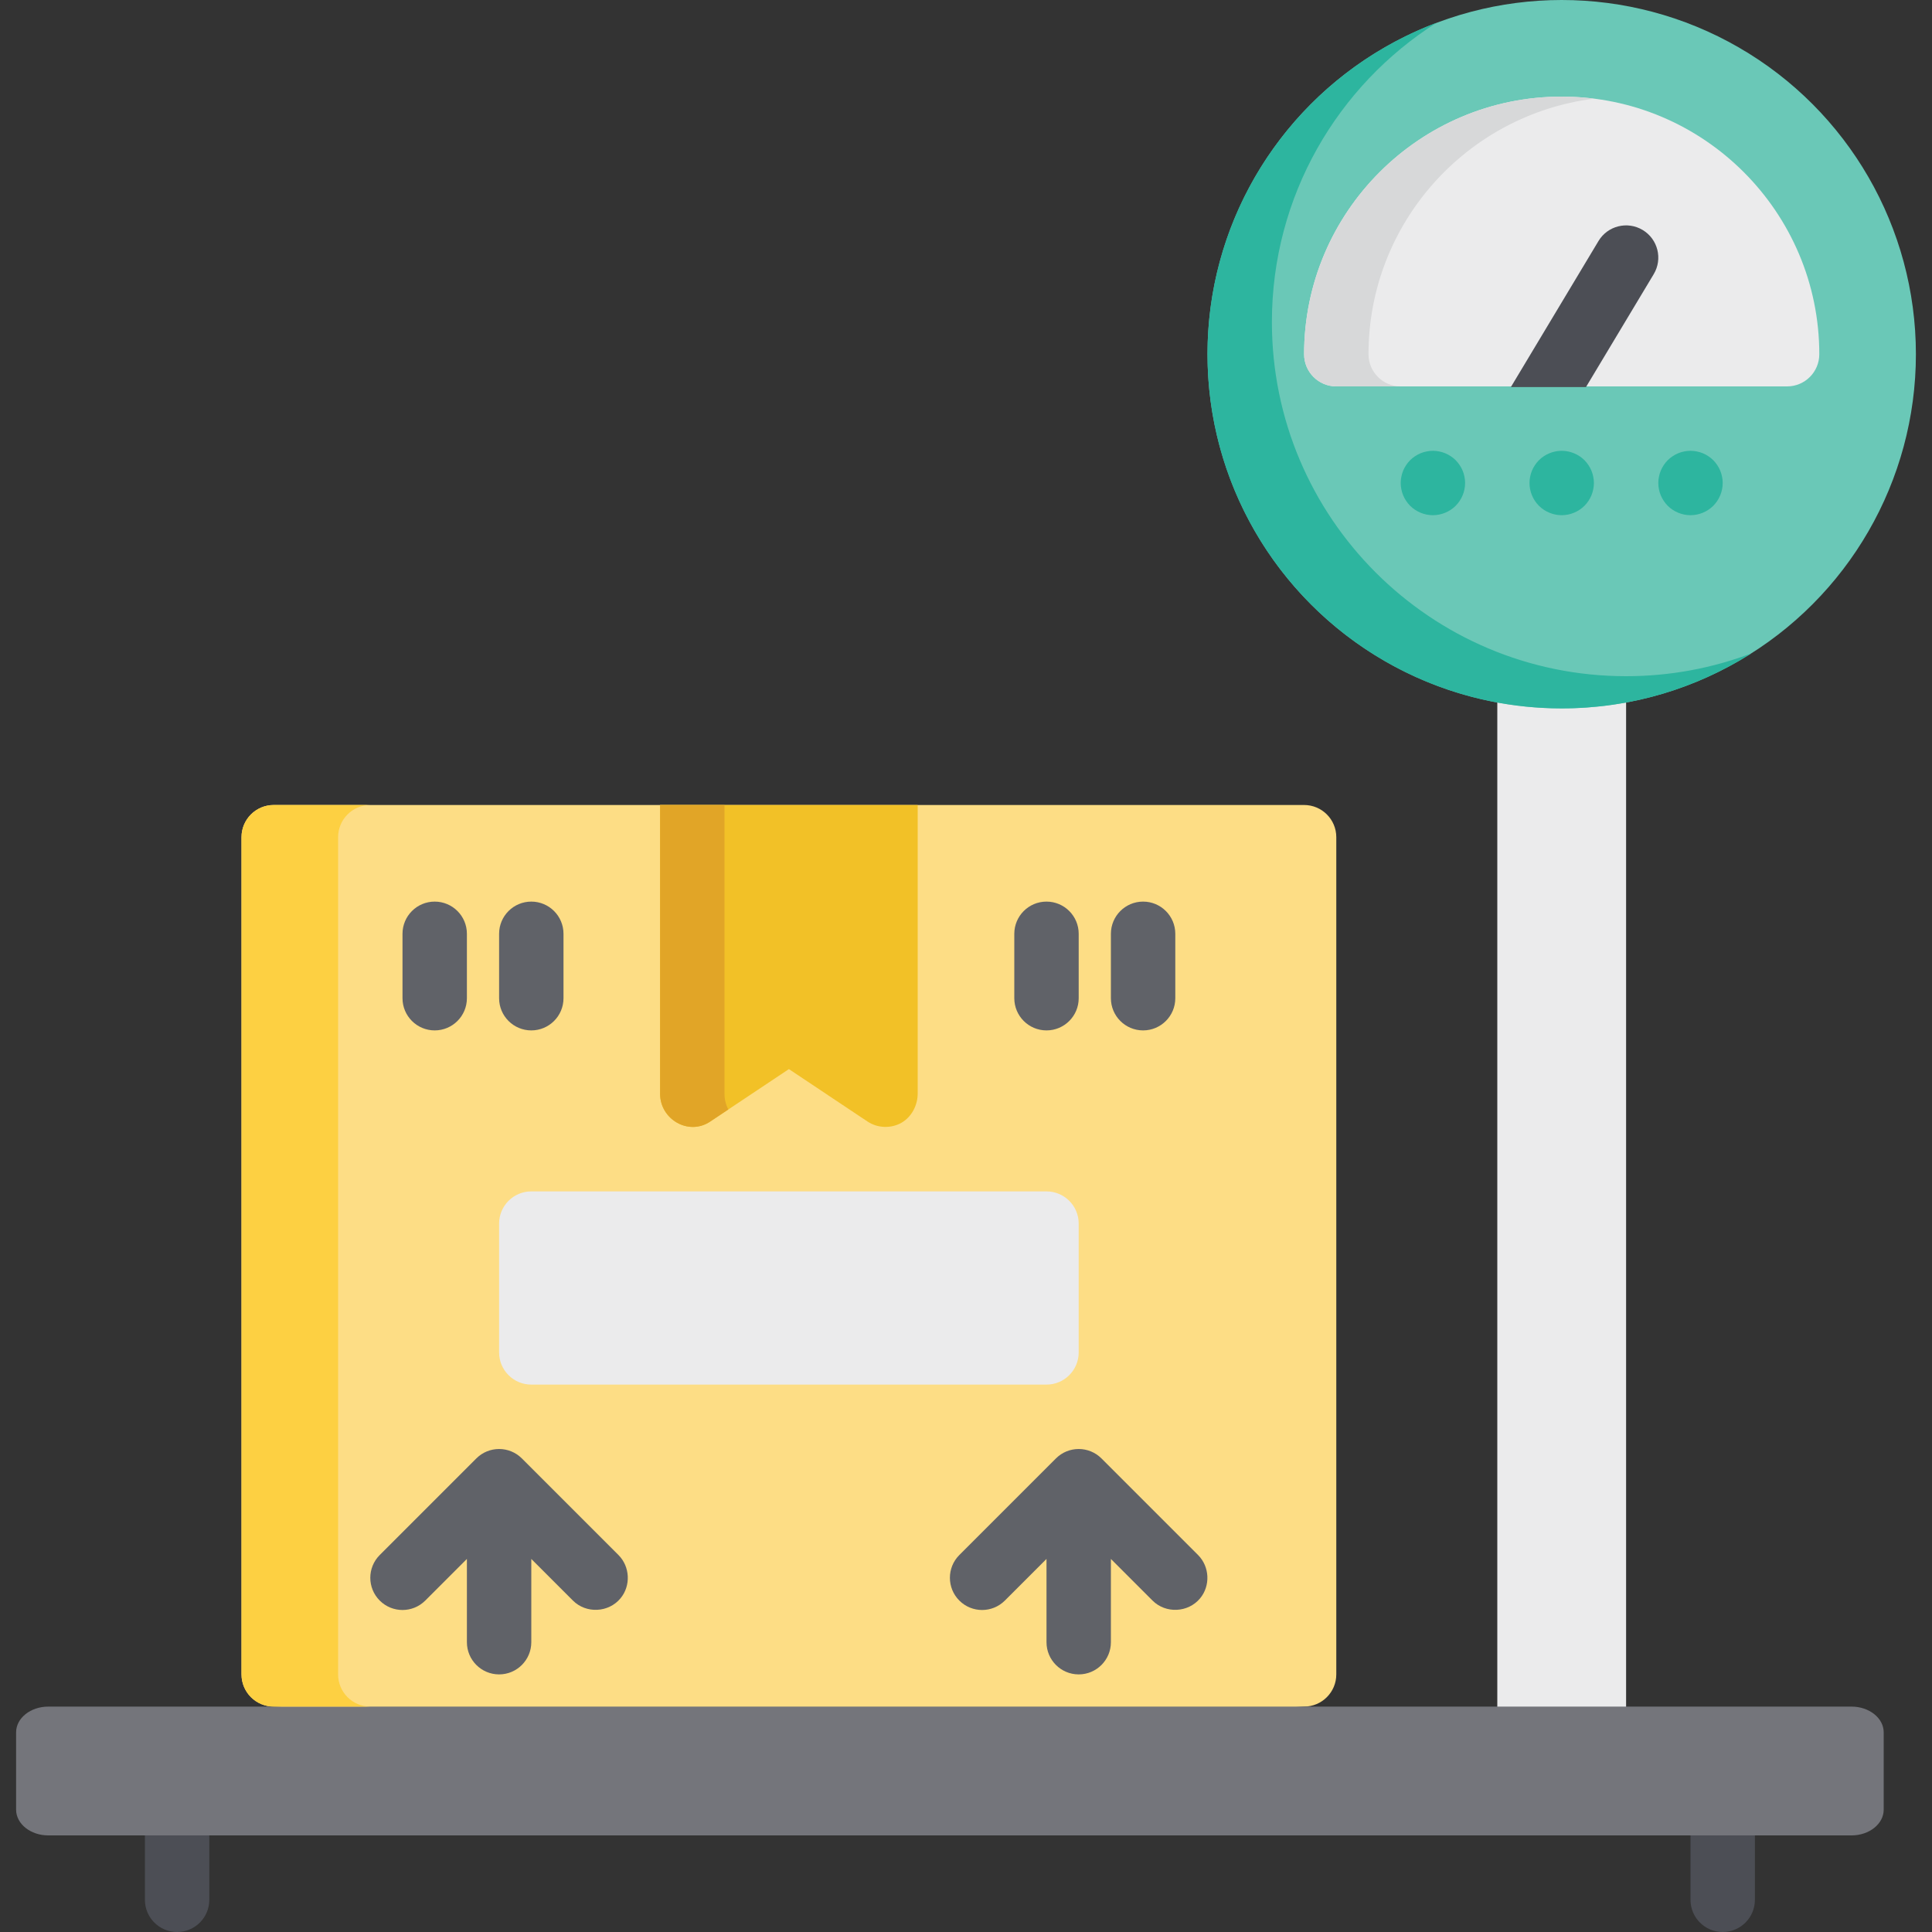
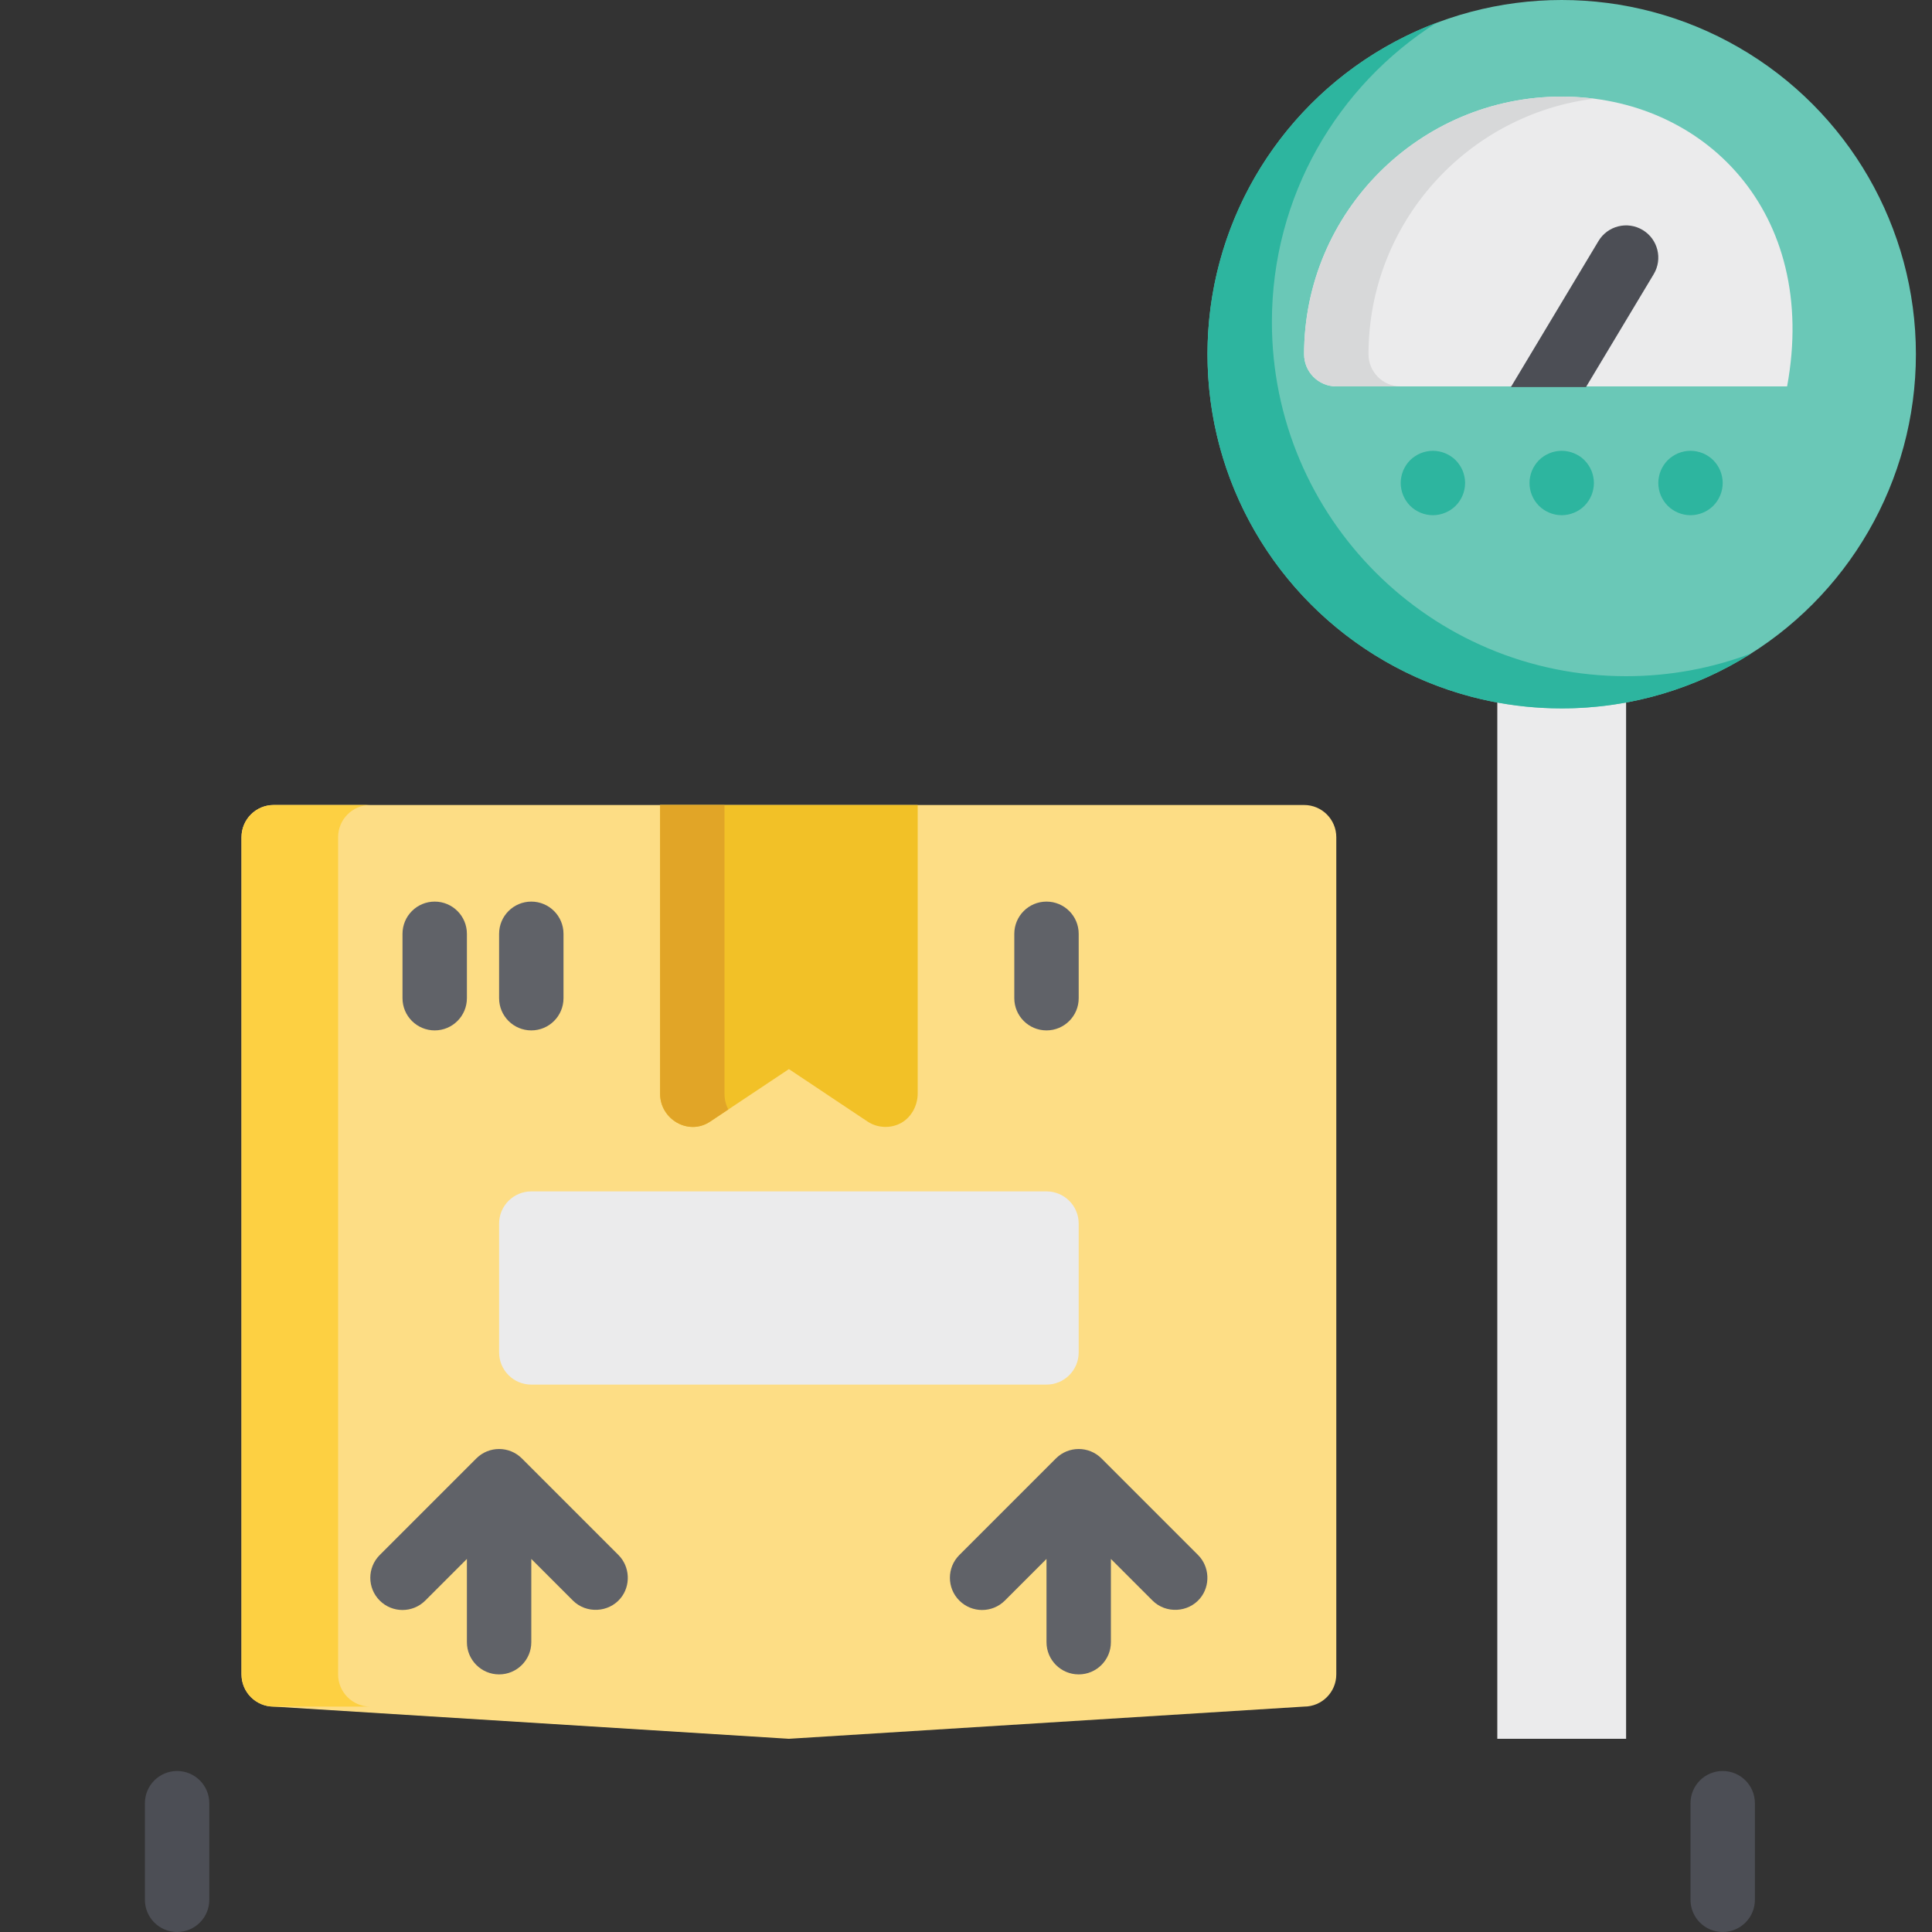
<svg xmlns="http://www.w3.org/2000/svg" version="1.1" id="Layer_1" x="0px" y="0px" viewBox="0 0 512 512" style="enable-background:new 0 0 512 512;" xml:space="preserve">
  <rect x="0" y="0" width="512" height="512" fill="#333333" stroke="none" />
  <rect x="396.8" y="119.467" style="fill:#EBEBEC;" width="34.133" height="341.333" />
  <circle style="fill:#6AC8B7;" cx="413.867" cy="93.867" r="93.867" />
  <path style="fill:#2DB59F;" d="M430.933,179.2c-51.841,0-93.867-42.026-93.867-93.867c0-33.354,17.398-62.641,43.613-79.291  C345.218,19.451,320,53.711,320,93.867c0,51.841,42.026,93.867,93.867,93.867c18.487,0,35.724-5.348,50.254-14.576  C453.802,177.058,442.619,179.2,430.933,179.2z" />
-   <path style="fill:#EBEBEC;" d="M413.867,25.6c-37.643,0-68.267,30.624-68.267,68.267c0,4.713,3.821,8.533,8.533,8.533H473.6  c4.713,0,8.533-3.821,8.533-8.533C482.133,56.224,451.509,25.6,413.867,25.6z" />
+   <path style="fill:#EBEBEC;" d="M413.867,25.6c-37.643,0-68.267,30.624-68.267,68.267c0,4.713,3.821,8.533,8.533,8.533H473.6  C482.133,56.224,451.509,25.6,413.867,25.6z" />
  <path style="fill:#D7D8D9;" d="M362.667,93.867c0-34.751,26.107-63.5,59.733-67.714c-2.798-0.351-5.642-0.553-8.533-0.553  c-37.643,0-68.267,30.624-68.267,68.267c0,4.713,3.821,8.533,8.533,8.533H371.2C366.487,102.4,362.667,98.579,362.667,93.867z" />
  <path style="fill:#4C4E55;" d="M438.251,72.657c2.423-4.042,1.114-9.283-2.927-11.709c-4.045-2.423-9.284-1.115-11.709,2.927  l-23.22,38.703h19.903L438.251,72.657z" />
  <g>
    <path style="fill:#2DB59F;" d="M413.867,136.533c-2.241,0-4.448-0.908-6.037-2.496c-1.589-1.589-2.496-3.788-2.496-6.037   c0-0.556,0.053-1.12,0.171-1.665c0.107-0.544,0.267-1.088,0.479-1.6c0.213-0.511,0.48-1.012,0.789-1.472   c0.309-0.468,0.661-0.907,1.056-1.301s0.832-0.747,1.301-1.056c0.46-0.309,0.96-0.576,1.472-0.789   c0.512-0.212,1.056-0.373,1.6-0.479c2.774-0.565,5.717,0.34,7.702,2.325c0.383,0.395,0.746,0.832,1.055,1.301   c0.309,0.46,0.576,0.96,0.789,1.472c0.213,0.512,0.374,1.056,0.48,1.6c0.117,0.545,0.171,1.109,0.171,1.665   c0,0.555-0.053,1.12-0.171,1.664c-0.107,0.544-0.267,1.089-0.48,1.6c-0.213,0.512-0.48,1.013-0.789,1.472   c-0.309,0.469-0.672,0.908-1.055,1.302C418.304,135.626,416.107,136.533,413.867,136.533z" />
    <path style="fill:#2DB59F;" d="M448,136.533c-2.241,0-4.448-0.908-6.037-2.496c-0.395-0.395-0.747-0.832-1.056-1.302   c-0.309-0.459-0.576-0.959-0.789-1.472c-0.212-0.511-0.373-1.056-0.479-1.6c-0.117-0.544-0.171-1.109-0.171-1.664   c0-0.556,0.053-1.12,0.171-1.665c0.107-0.544,0.267-1.088,0.479-1.6c0.213-0.511,0.48-1.012,0.789-1.472   c0.309-0.468,0.661-0.907,1.056-1.301c0.395-0.395,0.832-0.747,1.301-1.056c0.46-0.309,0.96-0.576,1.472-0.789   c0.512-0.212,1.056-0.373,1.6-0.479c1.099-0.224,2.23-0.224,3.328,0c0.544,0.107,1.089,0.267,1.6,0.479   c0.512,0.213,1.013,0.48,1.472,0.789c0.469,0.309,0.908,0.661,1.302,1.056c0.383,0.395,0.746,0.832,1.055,1.301   c0.309,0.46,0.576,0.96,0.789,1.472c0.213,0.512,0.374,1.056,0.48,1.6c0.117,0.545,0.171,1.109,0.171,1.665   c0,2.24-0.908,4.448-2.496,6.037C452.448,135.626,450.24,136.533,448,136.533z" />
    <path style="fill:#2DB59F;" d="M379.733,136.533c-2.241,0-4.448-0.908-6.037-2.496c-0.395-0.395-0.747-0.832-1.056-1.302   c-0.309-0.459-0.576-0.959-0.789-1.472c-0.212-0.511-0.373-1.056-0.479-1.6c-0.117-0.544-0.171-1.109-0.171-1.664   c0-0.556,0.053-1.12,0.171-1.665c0.107-0.544,0.267-1.088,0.479-1.6c0.213-0.511,0.48-1.012,0.789-1.472   c0.309-0.468,0.661-0.907,1.056-1.301c0.395-0.395,0.832-0.747,1.301-1.056c0.46-0.309,0.96-0.576,1.472-0.789   c0.512-0.212,1.056-0.373,1.6-0.479c1.099-0.224,2.23-0.224,3.328,0c0.544,0.107,1.089,0.267,1.6,0.479   c0.512,0.213,1.013,0.48,1.472,0.789c0.469,0.309,0.908,0.661,1.302,1.056c0.383,0.395,0.746,0.832,1.055,1.301   c0.309,0.46,0.576,0.96,0.789,1.472c0.213,0.512,0.374,1.056,0.48,1.6c0.117,0.545,0.171,1.109,0.171,1.665   c0,2.24-0.908,4.448-2.496,6.037C384.181,135.626,381.973,136.533,379.733,136.533z" />
  </g>
  <g>
    <path style="fill:#4C4E55;" d="M456.533,512c-4.713,0-8.533-3.821-8.533-8.533v-25.6c0-4.713,3.821-8.533,8.533-8.533   s8.533,3.821,8.533,8.533v25.6C465.067,508.179,461.246,512,456.533,512z" />
    <path style="fill:#4C4E55;" d="M46.933,512c-4.713,0-8.533-3.821-8.533-8.533v-25.6c0-4.713,3.821-8.533,8.533-8.533   s8.533,3.821,8.533,8.533v25.6C55.467,508.179,51.646,512,46.933,512z" />
  </g>
  <path style="fill:#FDDD85;" d="M345.6,213.333H72.533c-4.713,0-8.533,3.821-8.533,8.533v221.867c0,4.713,3.821,8.533,8.533,8.533  l136.533,8.533l136.533-8.533c4.713,0,8.533-3.821,8.533-8.533V221.867C354.133,217.154,350.313,213.333,345.6,213.333z" />
-   <path style="fill:#74757B;" d="M490.667,452.267H12.8c-4.713,0-8.533,3.057-8.533,6.827v20.48c0,3.77,3.821,6.827,8.533,6.827  h477.867c4.713,0,8.533-3.057,8.533-6.827v-20.48C499.2,455.324,495.379,452.267,490.667,452.267z" />
  <path style="fill:#FDD042;" d="M89.6,443.733V221.867c0-4.713,3.821-8.533,8.533-8.533h-25.6c-4.713,0-8.533,3.821-8.533,8.533  v221.867c0,4.713,3.821,8.533,8.533,8.533h25.6C93.421,452.267,89.6,448.446,89.6,443.733z" />
  <path style="fill:#F2C127;" d="M243.2,213.333h-68.267v76.547c0,6.719,7.503,11.198,13.267,7.353l20.866-13.91l20.867,13.911  c2.644,1.763,6.245,1.883,8.997,0.29c2.703-1.565,4.269-4.654,4.269-7.738V213.333z" />
  <path style="fill:#E1A527;" d="M192,289.881v-76.547h-17.067v76.547c0,6.719,7.503,11.198,13.267,7.353l4.805-3.203  C192.361,292.766,192,291.347,192,289.881z" />
  <g>
    <path style="fill:#606268;" d="M163.901,412.099l-25.6-25.6c-3.332-3.331-8.735-3.331-12.067,0l-25.6,25.6   c-3.333,3.333-3.333,8.735,0,12.068c3.332,3.331,8.735,3.331,12.067,0l11.033-11.034V435.2c0,4.713,3.821,8.533,8.533,8.533   c4.713,0,8.533-3.821,8.533-8.533v-22.066l11.033,11.034c3.504,3.503,9.417,3.222,12.591-0.575   C167.218,420.251,166.977,415.175,163.901,412.099z" />
    <path style="fill:#606268;" d="M317.501,412.099l-25.6-25.6c-3.333-3.331-8.735-3.331-12.068,0l-25.6,25.6   c-3.332,3.333-3.332,8.735,0,12.068c3.333,3.331,8.735,3.331,12.068,0l11.033-11.033V435.2c0,4.713,3.821,8.533,8.533,8.533   c4.713,0,8.533-3.821,8.533-8.533v-22.065l11.033,11.033c3.505,3.503,9.418,3.222,12.592-0.575   C320.818,420.251,320.577,415.175,317.501,412.099z" />
  </g>
  <path style="fill:#EBEBEC;" d="M277.333,315.733H140.8c-4.713,0-8.533,3.821-8.533,8.533V358.4c0,4.713,3.821,8.533,8.533,8.533  h136.533c4.713,0,8.533-3.821,8.533-8.533v-34.133C285.867,319.554,282.046,315.733,277.333,315.733z" />
  <g>
    <path style="fill:#606268;" d="M277.333,273.067c-4.713,0-8.533-3.821-8.533-8.533v-17.067c0-4.713,3.821-8.533,8.533-8.533   s8.533,3.821,8.533,8.533v17.067C285.867,269.246,282.046,273.067,277.333,273.067z" />
-     <path style="fill:#606268;" d="M302.933,273.067c-4.713,0-8.533-3.821-8.533-8.533v-17.067c0-4.713,3.821-8.533,8.533-8.533   s8.533,3.821,8.533,8.533v17.067C311.467,269.246,307.646,273.067,302.933,273.067z" />
    <path style="fill:#606268;" d="M140.8,273.067c-4.713,0-8.533-3.821-8.533-8.533v-17.067c0-4.713,3.821-8.533,8.533-8.533   c4.713,0,8.533,3.821,8.533,8.533v17.067C149.333,269.246,145.513,273.067,140.8,273.067z" />
    <path style="fill:#606268;" d="M115.2,273.067c-4.713,0-8.533-3.821-8.533-8.533v-17.067c0-4.713,3.821-8.533,8.533-8.533   s8.533,3.821,8.533,8.533v17.067C123.733,269.246,119.913,273.067,115.2,273.067z" />
  </g>
  <g>
</g>
  <g>
</g>
  <g>
</g>
  <g>
</g>
  <g>
</g>
  <g>
</g>
  <g>
</g>
  <g>
</g>
  <g>
</g>
  <g>
</g>
  <g>
</g>
  <g>
</g>
  <g>
</g>
  <g>
</g>
  <g>
</g>
</svg>